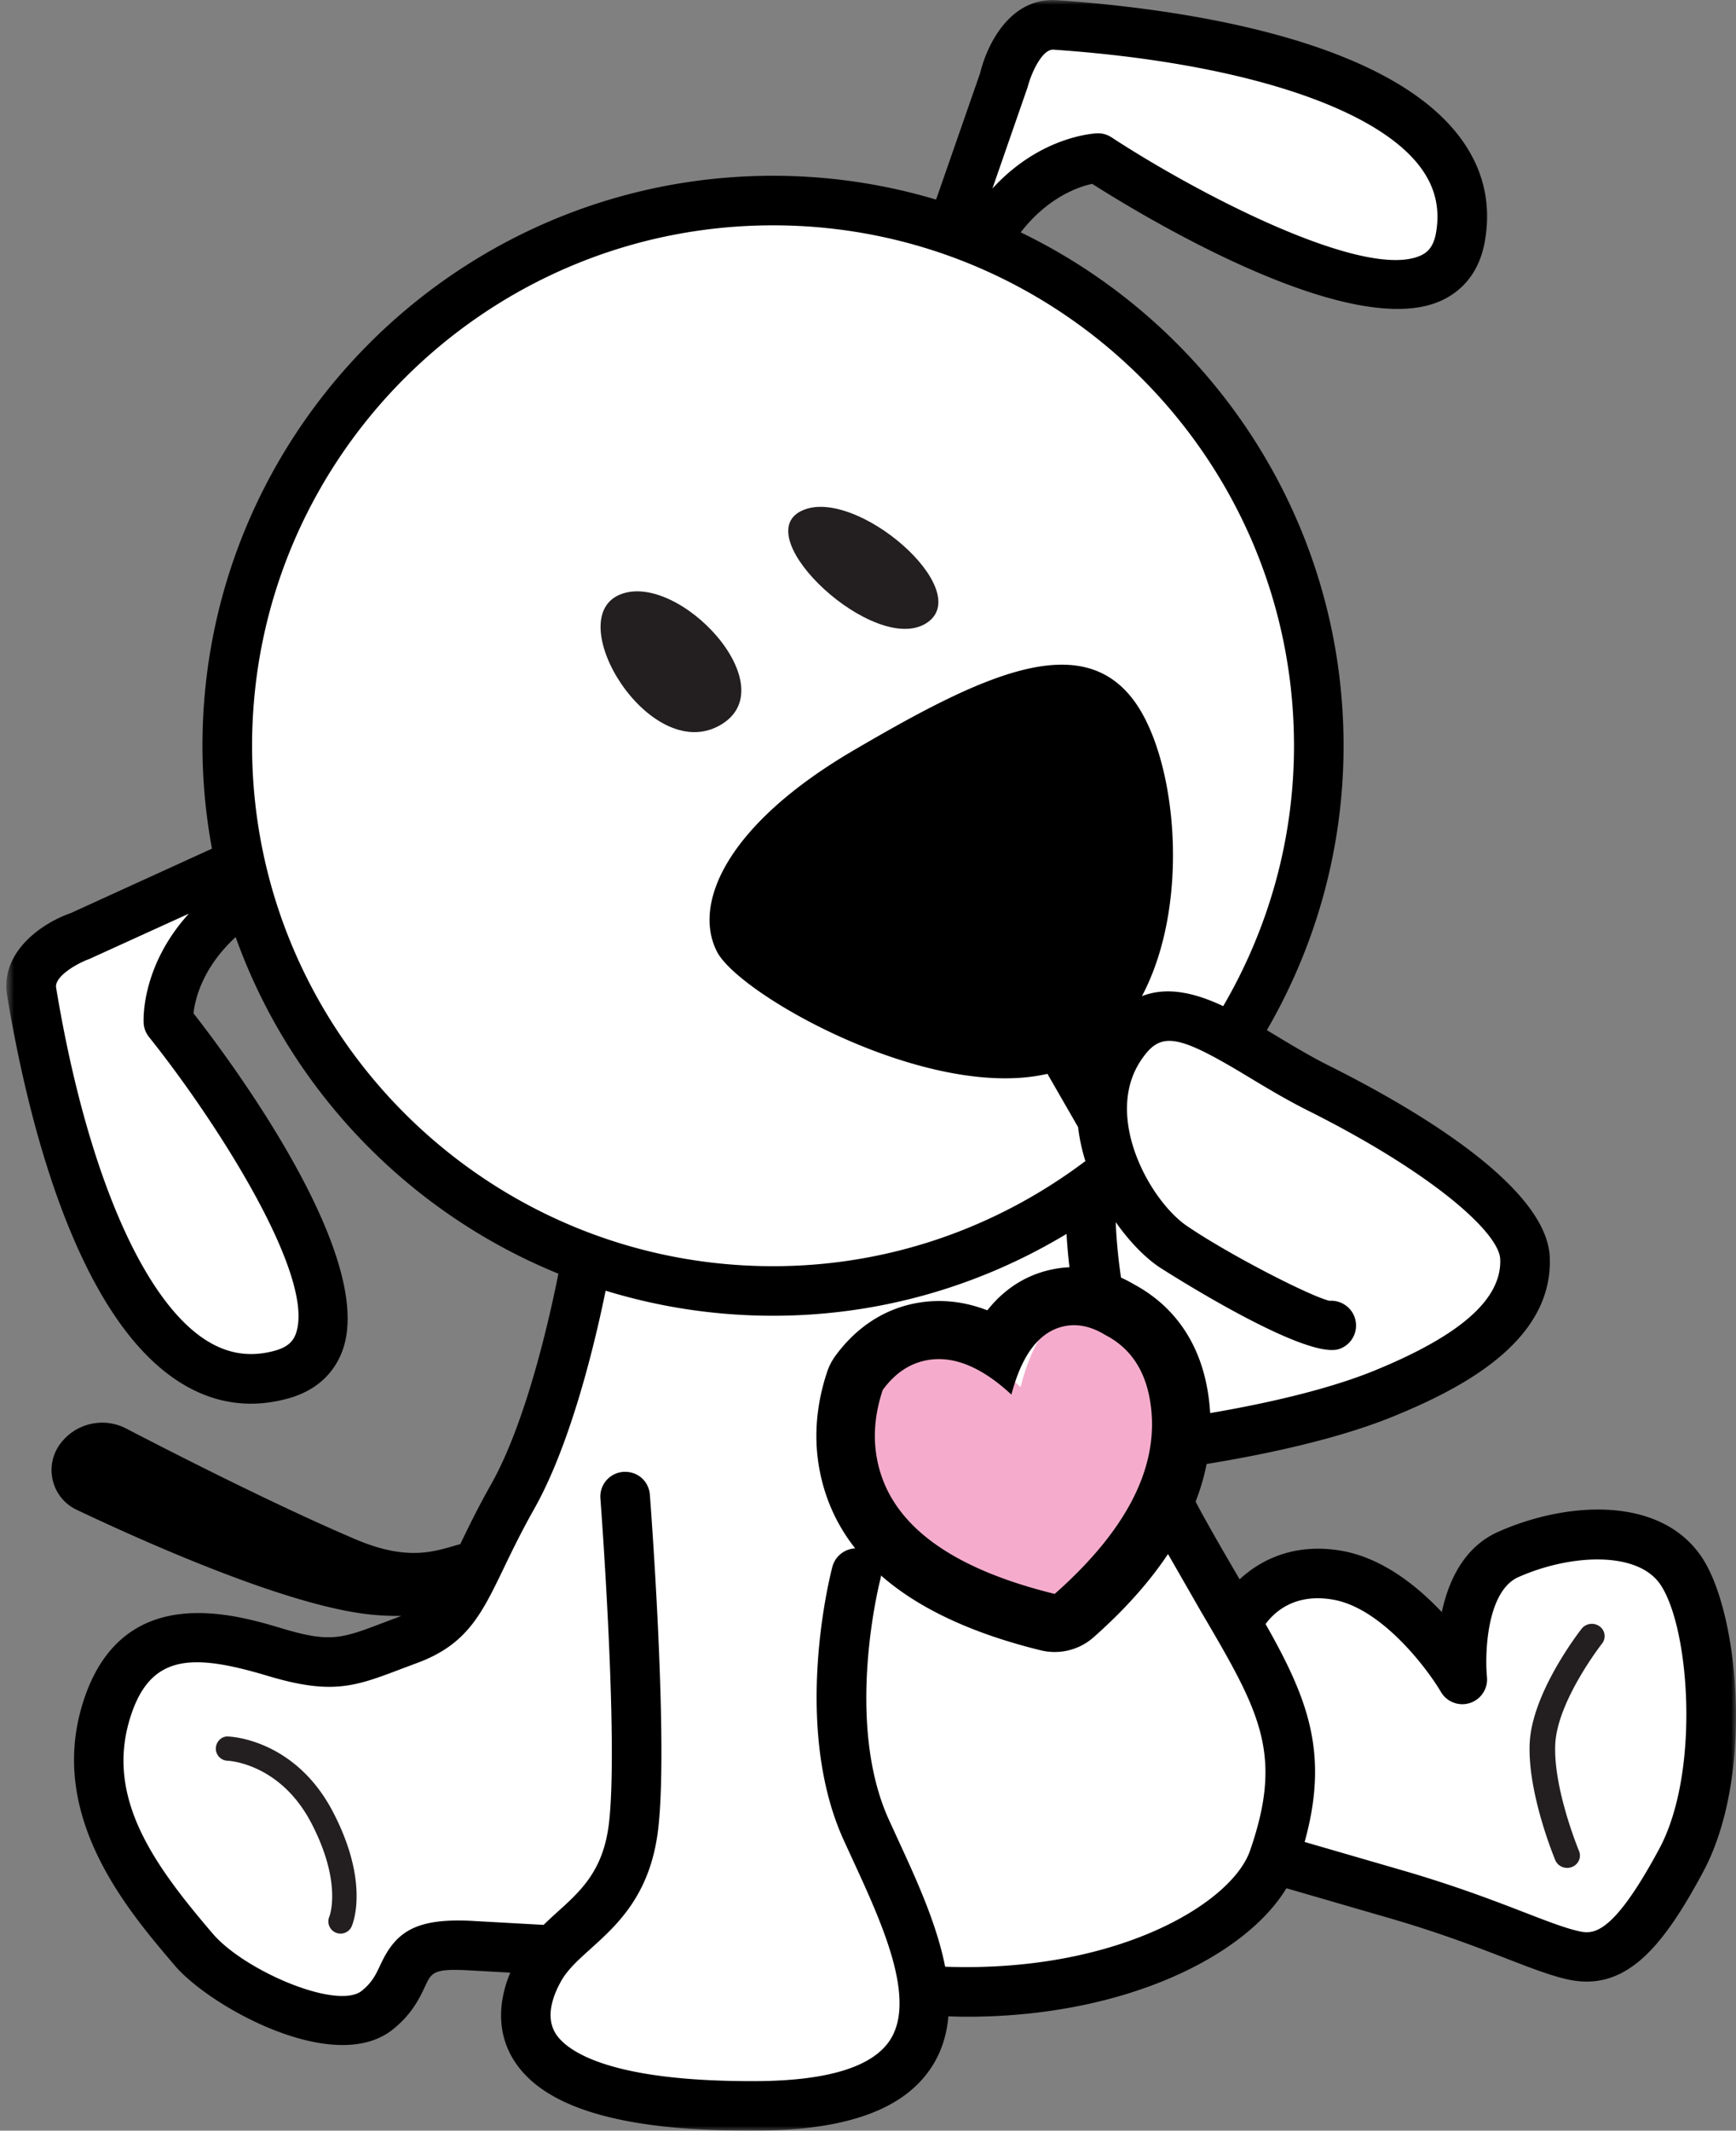
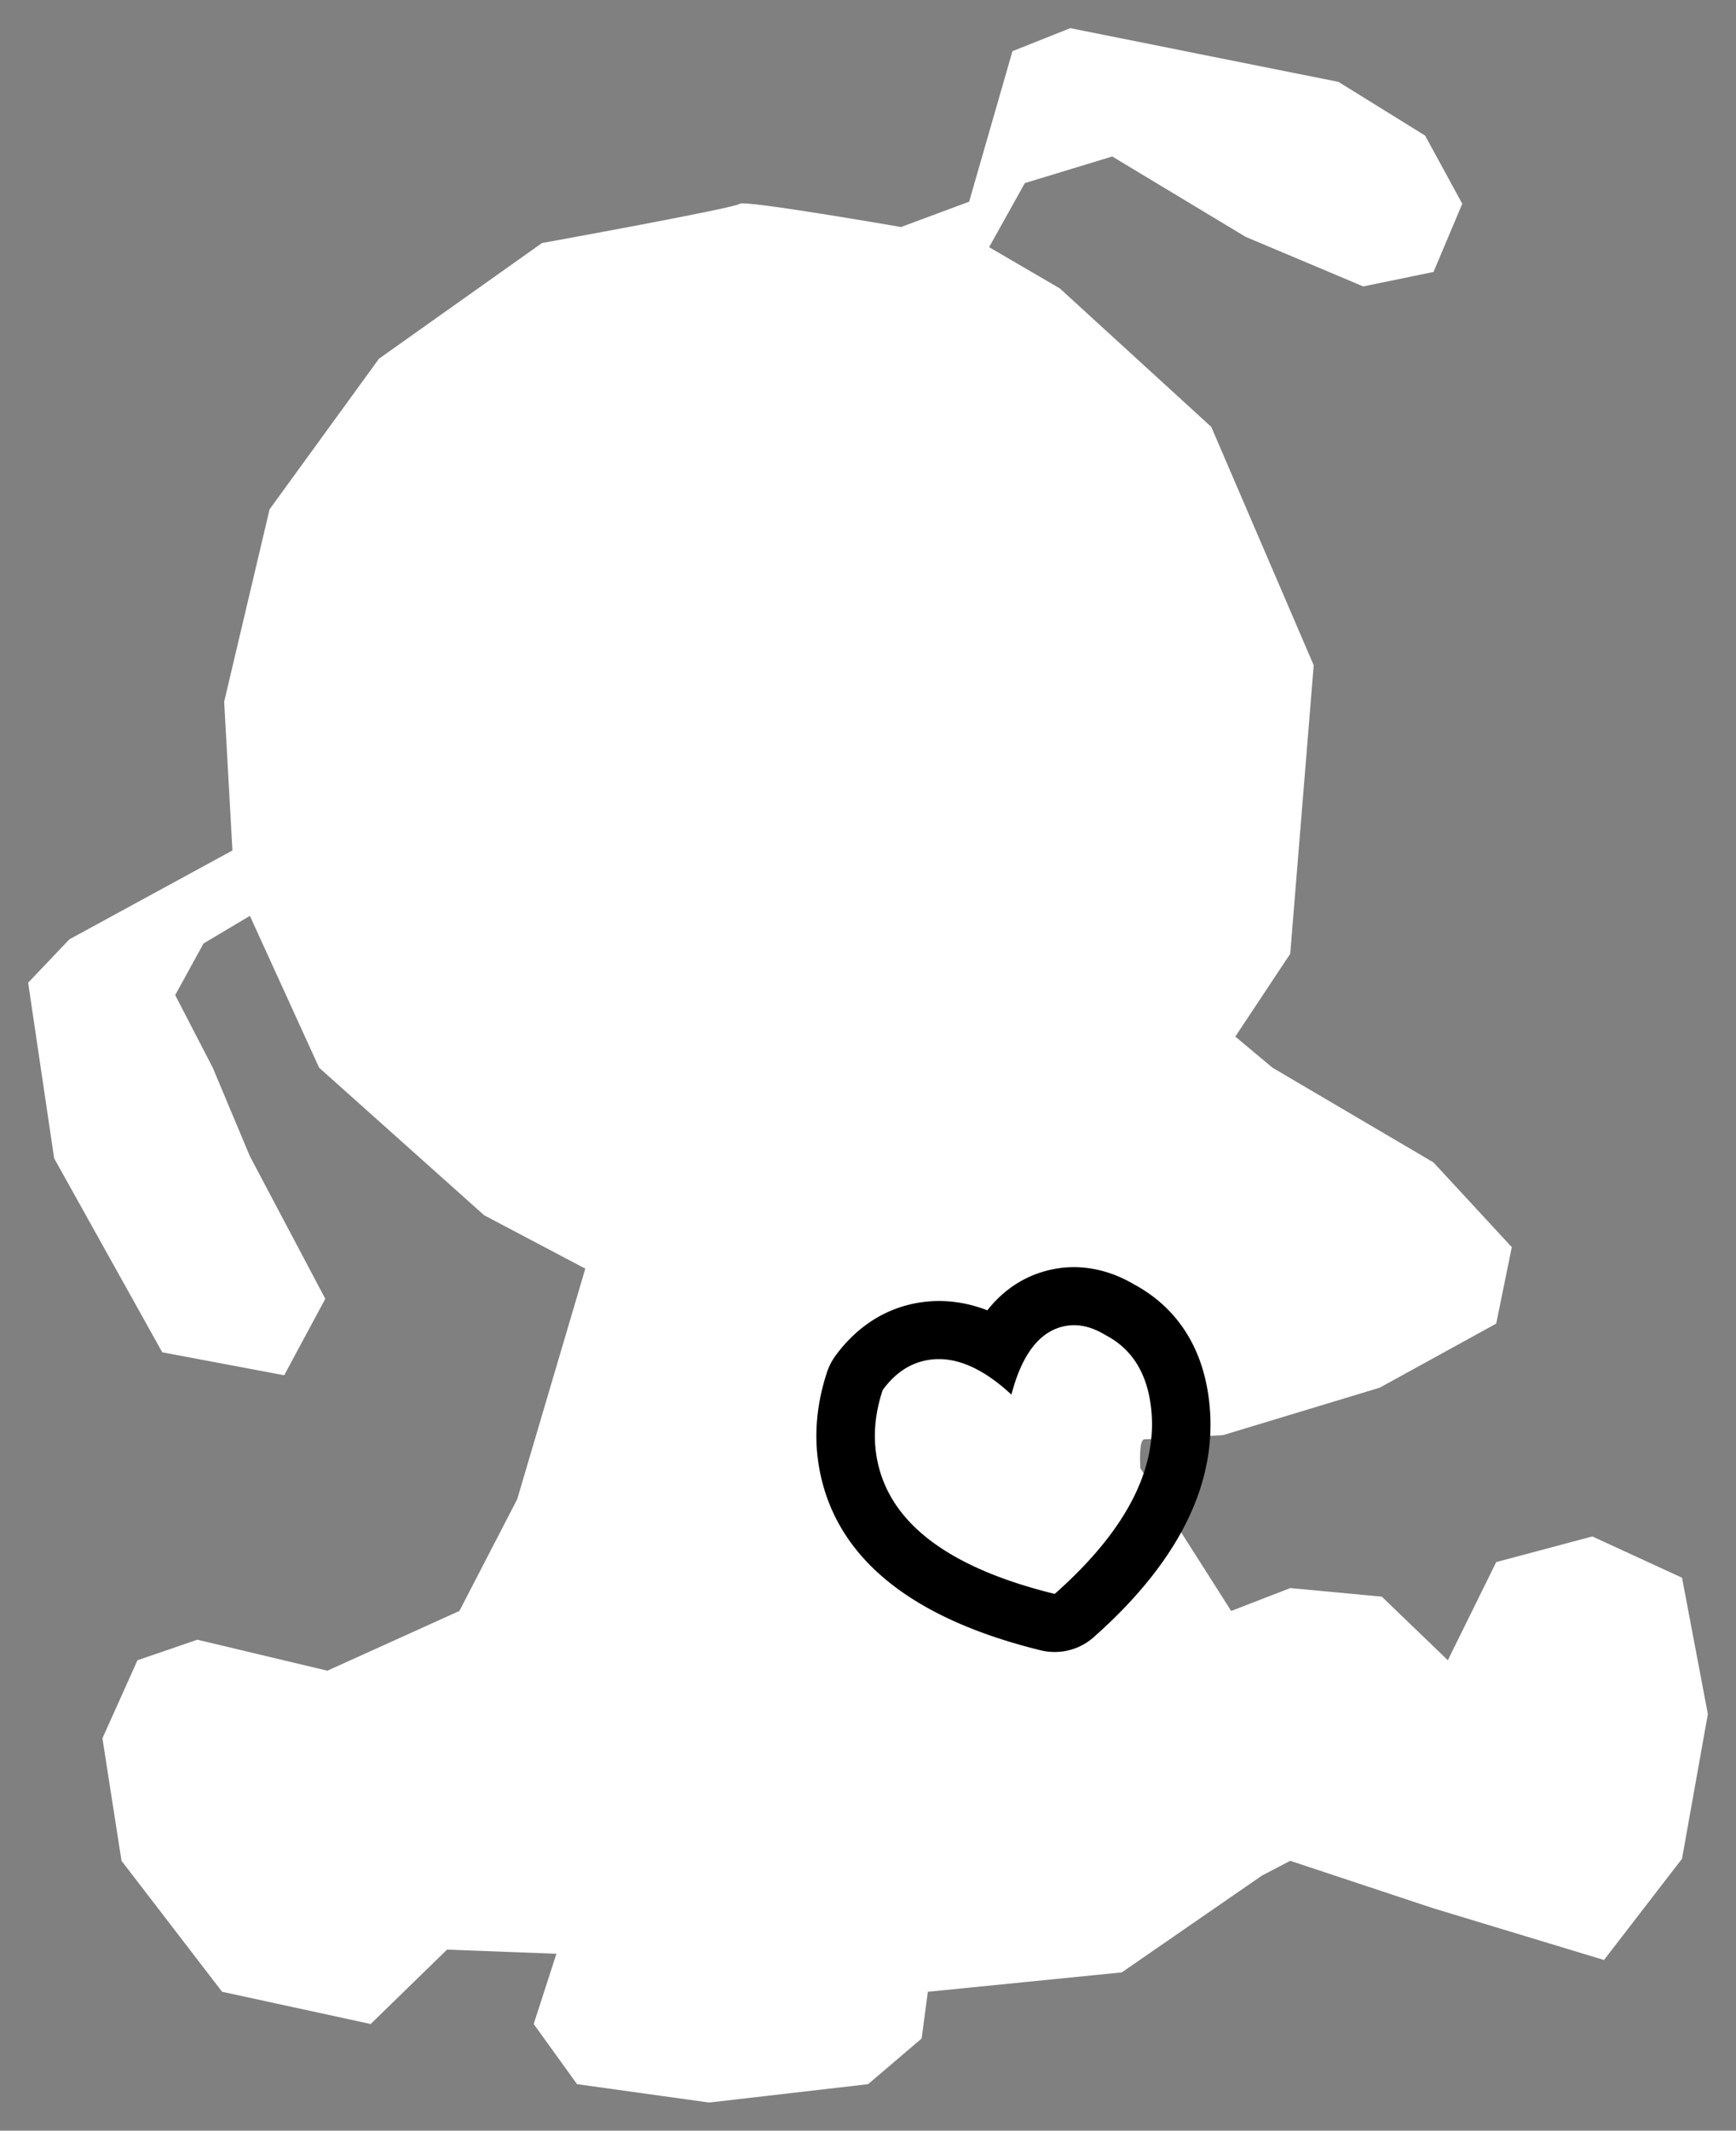
<svg xmlns="http://www.w3.org/2000/svg" xmlns:xlink="http://www.w3.org/1999/xlink" width="185" height="227">
  <rect width="100%" height="100%" fill="#808080" stroke="none" />
  <defs>
    <path id="A" d="M.001.008h184.322V227H.001z" />
  </defs>
  <g transform="matrix(-1 0 0 1 185 0)" fill-rule="evenodd">
    <path d="M42.363 8.724L70.95 3l6.156 2.454 4.618 16.036 7.257 2.697s16.775-2.916 17.187-2.475c.406.438 21.076 4.181 21.076 4.181l17.374 12.328 11.653 16.041 4.84 20.497-.881 15.849 17.374 9.464 4.396 4.622-2.771 18.712-11.521 20.666-12.994 2.446-4.38-8.146 8.035-15.188 3.958-9.435 4.003-7.734-3.021-5.502-4.94-2.94-7.376 16.176-17.59 15.724-10.777 5.684 7.257 24.568 6.159 11.902 14.073 6.366 13.854-3.302 6.378 2.187 3.737 8.315-2.032 13.051-10.722 13.955-15.833 3.434-8.136-7.924-11.656.441 2.42 7.483-4.618 6.408L109.432 224l-16.941-1.957-5.708-4.866-.66-4.976-20.67-2.068-14.928-10.309-3.021-1.577-15.268 5.064-18.168 5.502-8.315-10.785L3 182.617l2.752-14.528 9.563-4.401 10.239 2.734 5.154 10.457 7.038-6.775 9.758-.914 6.294 2.438 9.677-15.204s.219-3.083-.441-3.083-8.357-.441-8.357-.441l-16.712-5.061-12.41-6.825-1.662-8.144 8.344-9.026 17.163-10.096 3.958-3.312-5.853-8.822-2.502-30.738 10.914-25.392 16.134-14.75 7.542-4.401-3.805-6.825-9.315-2.837-14.213 8.561-12.534 5.283-7.489-1.54-3.066-7.264 3.958-7.264 9.236-5.724z" fill="#fff" />
-     <path d="M99.635 54.448c-5.678-2.831-18.811 8.53-13.322 11.962s18.998-9.128 13.322-11.962m19.332 8.911c-6.221-2.634-18.031 9.948-10.58 13.972s16.798-11.338 10.58-13.972" fill="#231f20" />
    <mask id="B" fill="#fff">
      <use xlink:href="#A" />
    </mask>
-     <path d="M169.118 110.485c.341-.425.539-.942.573-1.486.019-.293.293-6.039-4.815-11.659l10.64 4.844c1.276.454 3.697 1.853 3.504 3.035-3.166 19.155-9.128 33.192-15.95 37.547-2.328 1.486-4.731 1.858-7.358 1.135-1.599-.441-2.048-1.219-2.278-1.924-1.995-6.147 8.56-22.581 15.683-31.492m-66.497 24.413c-12.503 0-24.002-4.202-33.287-11.2.37-1.175.634-2.383.777-3.614l3.269-5.68c12.702 2.935 32.853-8.41 35.216-13.018 2.64-5.15-1.11-13.58-14.57-21.451-13.457-7.876-24.201-13.097-29.928-5.205-4.493 6.184-6.036 21.512-.79 31.395-2.743-1.066-5.711-.319-8.661 1.066-4.765-8.167-7.543-17.624-7.543-27.739 0-30.574 24.904-55.446 55.516-55.446s55.518 24.872 55.518 55.446-24.906 55.446-55.518 55.446m25.445 25.844c1.39 2.463 2.384 4.524 3.259 6.34 2.357 4.891 3.914 8.124 9.224 10.088l1.697.636c4.895 1.861 7.347 2.795 14.187.75 8.071-2.42 12.564-2.397 14.7 4.461 2.675 8.589-2.64 15.779-8.809 22.998-3.37 3.938-13.259 8.172-15.873 6.081-1.105-.882-1.509-1.747-1.977-2.75-1.583-3.389-3.557-5.036-9.81-4.696l-7.59.422c-.484-.465-.97-.919-1.459-1.359-2.513-2.267-4.889-4.408-5.497-9.384-1.062-8.729.88-34.425.901-34.683a2.64 2.64 0 0 0-2.434-2.835c-1.506-.1-2.725.977-2.836 2.431-.085 1.077-2.006 26.482-.875 35.726.846 6.937 4.369 10.112 7.199 12.664 1.3 1.172 2.424 2.186 3.111 3.392.877 1.547 1.705 3.767.648 5.556-.936 1.589-4.987 5.247-21.632 5.137-7.514-.063-12.25-1.552-14.076-4.421-2.794-4.403.951-12.527 3.959-19.057l1.049-2.286c5.513-12.242 1.348-28.349 1.166-29.027a2.64 2.64 0 1 0-5.109 1.349c.037.148 3.861 14.995-.877 25.514l-1.028 2.244c-1.932 4.192-4.112 8.937-5.003 13.496-18.233.655-30.538-6.723-32.494-12.374-3.607-10.413-1.004-14.85 5.286-25.564l4.355-7.589c7.699-13.908 9.538-26.042 9.919-32.543 9.147 5.511 19.835 8.718 31.276 8.718 6.208 0 12.197-.937 17.839-2.671 1.073 5.261 3.634 16.199 7.606 23.236m-92.328 38.466c-5.777 1.668-10.075 3.331-13.214 4.543-2.334.903-4.176 1.615-5.629 1.959-1.52.356-3.573.831-8.727-8.763-4.347-8.085-3.253-23.429-.13-28.103 2.431-3.643 9.612-3.284 15.149-.824 3.441 1.526 3.578 8.354 3.354 10.627a2.64 2.64 0 0 0 4.908 1.602c1.424-2.423 6.269-8.908 11.475-9.824 4.2-.742 6.369 1.444 7.207 2.597-4.535 7.998-6.774 13.784-4.163 23.217l-10.23 2.969m2.841-53.168c-9.218-3.756-13.619-7.641-13.452-11.881.111-2.832 7.194-9.186 20.519-15.856 2.297-1.151 4.456-2.452 6.359-3.6 7.617-4.603 9.324-4.854 11.414-1.726 4.009 5.997-.965 14.953-4.908 17.635-4.506 3.07-13.177 7.512-15.196 7.974-1.155-.087-2.302.631-2.69 1.798a2.64 2.64 0 0 0 1.67 3.339c3.705 1.235 19.044-8.644 19.195-8.747 1.528-1.04 3.166-2.719 4.612-4.778-.166 4.134-1.015 11.809-4.609 21.182-4.887-.657-15.566-2.347-22.914-5.34M68.082 14.206c-.56-.024-1.084.132-1.538.43-9.559 6.243-26.941 15.177-32.867 12.62-.682-.296-1.417-.816-1.707-2.444-.47-2.679.124-5.036 1.826-7.209 4.987-6.372 19.539-10.975 38.932-12.313.019-.003.04-.003.058-.003 1.176 0 2.313 2.484 2.706 4.004l3.75 10.798c-5.117-5.604-10.867-5.873-11.161-5.884m80.327 129.401c.613 1.882 2.133 4.347 5.899 5.385 1.34.37 2.659.554 3.956.554 2.661 0 5.225-.779 7.654-2.331 11.206-7.156 16.285-28.845 18.318-41.135.796-4.833-4.014-7.855-6.747-8.787l-15.075-6.879c.653-3.558 1.012-7.219 1.012-10.962 0-33.485-27.28-60.725-60.804-60.725a60.67 60.67 0 0 0-17.377 2.539L80.556 7.802c-.74-3.049-3.193-8.109-8.193-7.781-12.443.86-34.542 3.864-42.732 14.333-2.638 3.371-3.605 7.198-2.862 11.374.679 3.843 2.989 5.588 4.807 6.374 1.306.562 2.831.813 4.506.81 10.867 0 28.059-10.479 32.526-13.324 1.409.296 4.696 1.394 7.619 5.166C55.882 34.586 41.82 55.409 41.82 79.452c0 11.036 3 21.37 8.174 30.297l-.727.438c-1.906 1.151-3.877 2.341-5.989 3.397-8.624 4.318-23.133 12.701-23.432 20.369-.349 8.959 9.382 13.979 16.737 16.975 7.294 2.972 17.205 4.693 22.755 5.488-.766 1.647-1.591 3.318-2.537 5.031-1.401 2.531-2.704 4.756-3.906 6.81-2.26-2.101-5.872-3.914-10.891-3.033-4.297.758-7.989 3.701-10.651 6.525-.724-3.363-2.376-6.939-6.018-8.555-7.387-3.278-17.329-3.827-21.695 2.721-3.972 5.944-5.611 23.333-.13 33.527 3.835 7.143 7.36 11.672 12.403 11.672.7 0 1.427-.09 2.191-.267 1.813-.428 3.806-1.198 6.327-2.175 3.219-1.243 7.218-2.793 12.773-4.395l10.706-3.107c4.366 7.224 17.205 13.689 34.059 13.689.647 0 1.306-.021 1.961-.042.169 1.882.692 3.674 1.731 5.305 2.889 4.545 8.936 6.792 18.489 6.873l.983.003c13.923 0 22.187-2.537 25.252-7.742 1.549-2.629 1.609-5.807.24-9.093l4.329-.243c3.837-.214 4.054.216 4.725 1.655.589 1.262 1.398 2.988 3.465 4.643 1.467 1.169 3.319 1.655 5.347 1.655 6.589-.003 15.017-5.115 17.85-8.433 5.085-5.952 13.597-15.914 9.837-27.992-4.083-13.103-16.124-9.489-21.264-7.95-5.119 1.534-6.319 1.074-10.791-.626l-1.736-.655c-.053-.018-.09-.04-.143-.061 1.216.013 2.513-.037 3.988-.23 8.748-1.151 23.025-7.486 30.604-11.078 2.667-1.264 3.502-4.653 1.747-7.021-1.628-2.196-4.601-2.893-7.027-1.634-5.698 2.959-16.137 8.259-24.42 11.793-5.872 2.505-8.729 1.172-11.185.525-.843-1.75-1.879-3.88-3.282-6.367-3.779-6.694-6.264-17.859-7.175-22.447 15.966-6.501 28.567-19.583 34.394-35.861 3.568 3.291 4.34 6.681 4.49 8.122-3.75 4.801-19.258 25.522-15.971 35.644" fill="#000" mask="url(#B)" />
-     <path d="M148.706 206a1.31 1.31 0 0 0 .525-.108c.65-.281.949-1.037.676-1.69-.013-.034-1.422-3.548 1.9-9.947 3.294-6.343 8.715-6.66 8.938-6.67.715-.023 1.277-.622 1.253-1.334s-.632-1.316-1.344-1.244c-.291.008-7.142.33-11.156 8.066-3.96 7.617-2.049 11.994-1.968 12.177a1.29 1.29 0 0 0 1.175.751M16.448 173.52c-.458-.583-1.313-.688-1.907-.255a1.28 1.28 0 0 0-.264 1.84c.049.06 4.778 6.129 4.985 10.735.215 4.724-2.506 11.294-2.531 11.357-.281.675.054 1.438.755 1.709.163.066.338.094.507.094.542 0 1.049-.31 1.264-.819.12-.291 2.966-7.16 2.729-12.454-.245-5.417-5.323-11.934-5.538-12.207" fill="#231f20" />
-     <path d="M70.938 173c13.271-3.367 20.56-9.195 21.866-17.474.42-2.663.166-5.436-.764-8.319-1.53-2.173-3.407-3.448-5.621-3.813-3.177-.524-6.568.939-10.174 4.387-1.337-5.279-3.597-8.181-6.777-8.709-1.533-.251-3.131.141-4.774 1.184-3.02 1.624-4.845 4.412-5.464 8.351-1.26 7.983 2.643 16.117 11.707 24.392" fill="#f5accc" />
    <path d="M72.325 135.14c-1.926-.309-4.901-.251-8.233 1.727-3.023 1.632-6.752 4.922-7.807 11.422-1.449 8.915 2.648 17.711 12.175 26.144.9.796 1.998 1.304 3.151 1.489a6.3 6.3 0 0 0 2.493-.103c14.128-3.475 22.081-10.113 23.648-19.731.522-3.221.221-6.561-.895-9.928-.2-.603-.495-1.172-.866-1.687-2.299-3.155-5.388-5.125-8.944-5.696-2.429-.386-4.856-.111-7.264.822-2.328-2.946-5.127-4.086-7.458-4.459m-.994 6.106c2.76.444 4.723 2.888 5.887 7.333 3.132-2.906 6.076-4.136 8.835-3.694 1.926.309 3.553 1.38 4.882 3.208.807 2.43 1.028 4.766.663 7.008-1.132 6.971-7.463 11.879-18.994 14.712-7.874-6.966-11.262-13.815-10.17-20.538.538-3.319 2.123-5.665 4.747-7.032 1.428-.878 2.815-1.209 4.15-.997" fill="#000" />
  </g>
</svg>